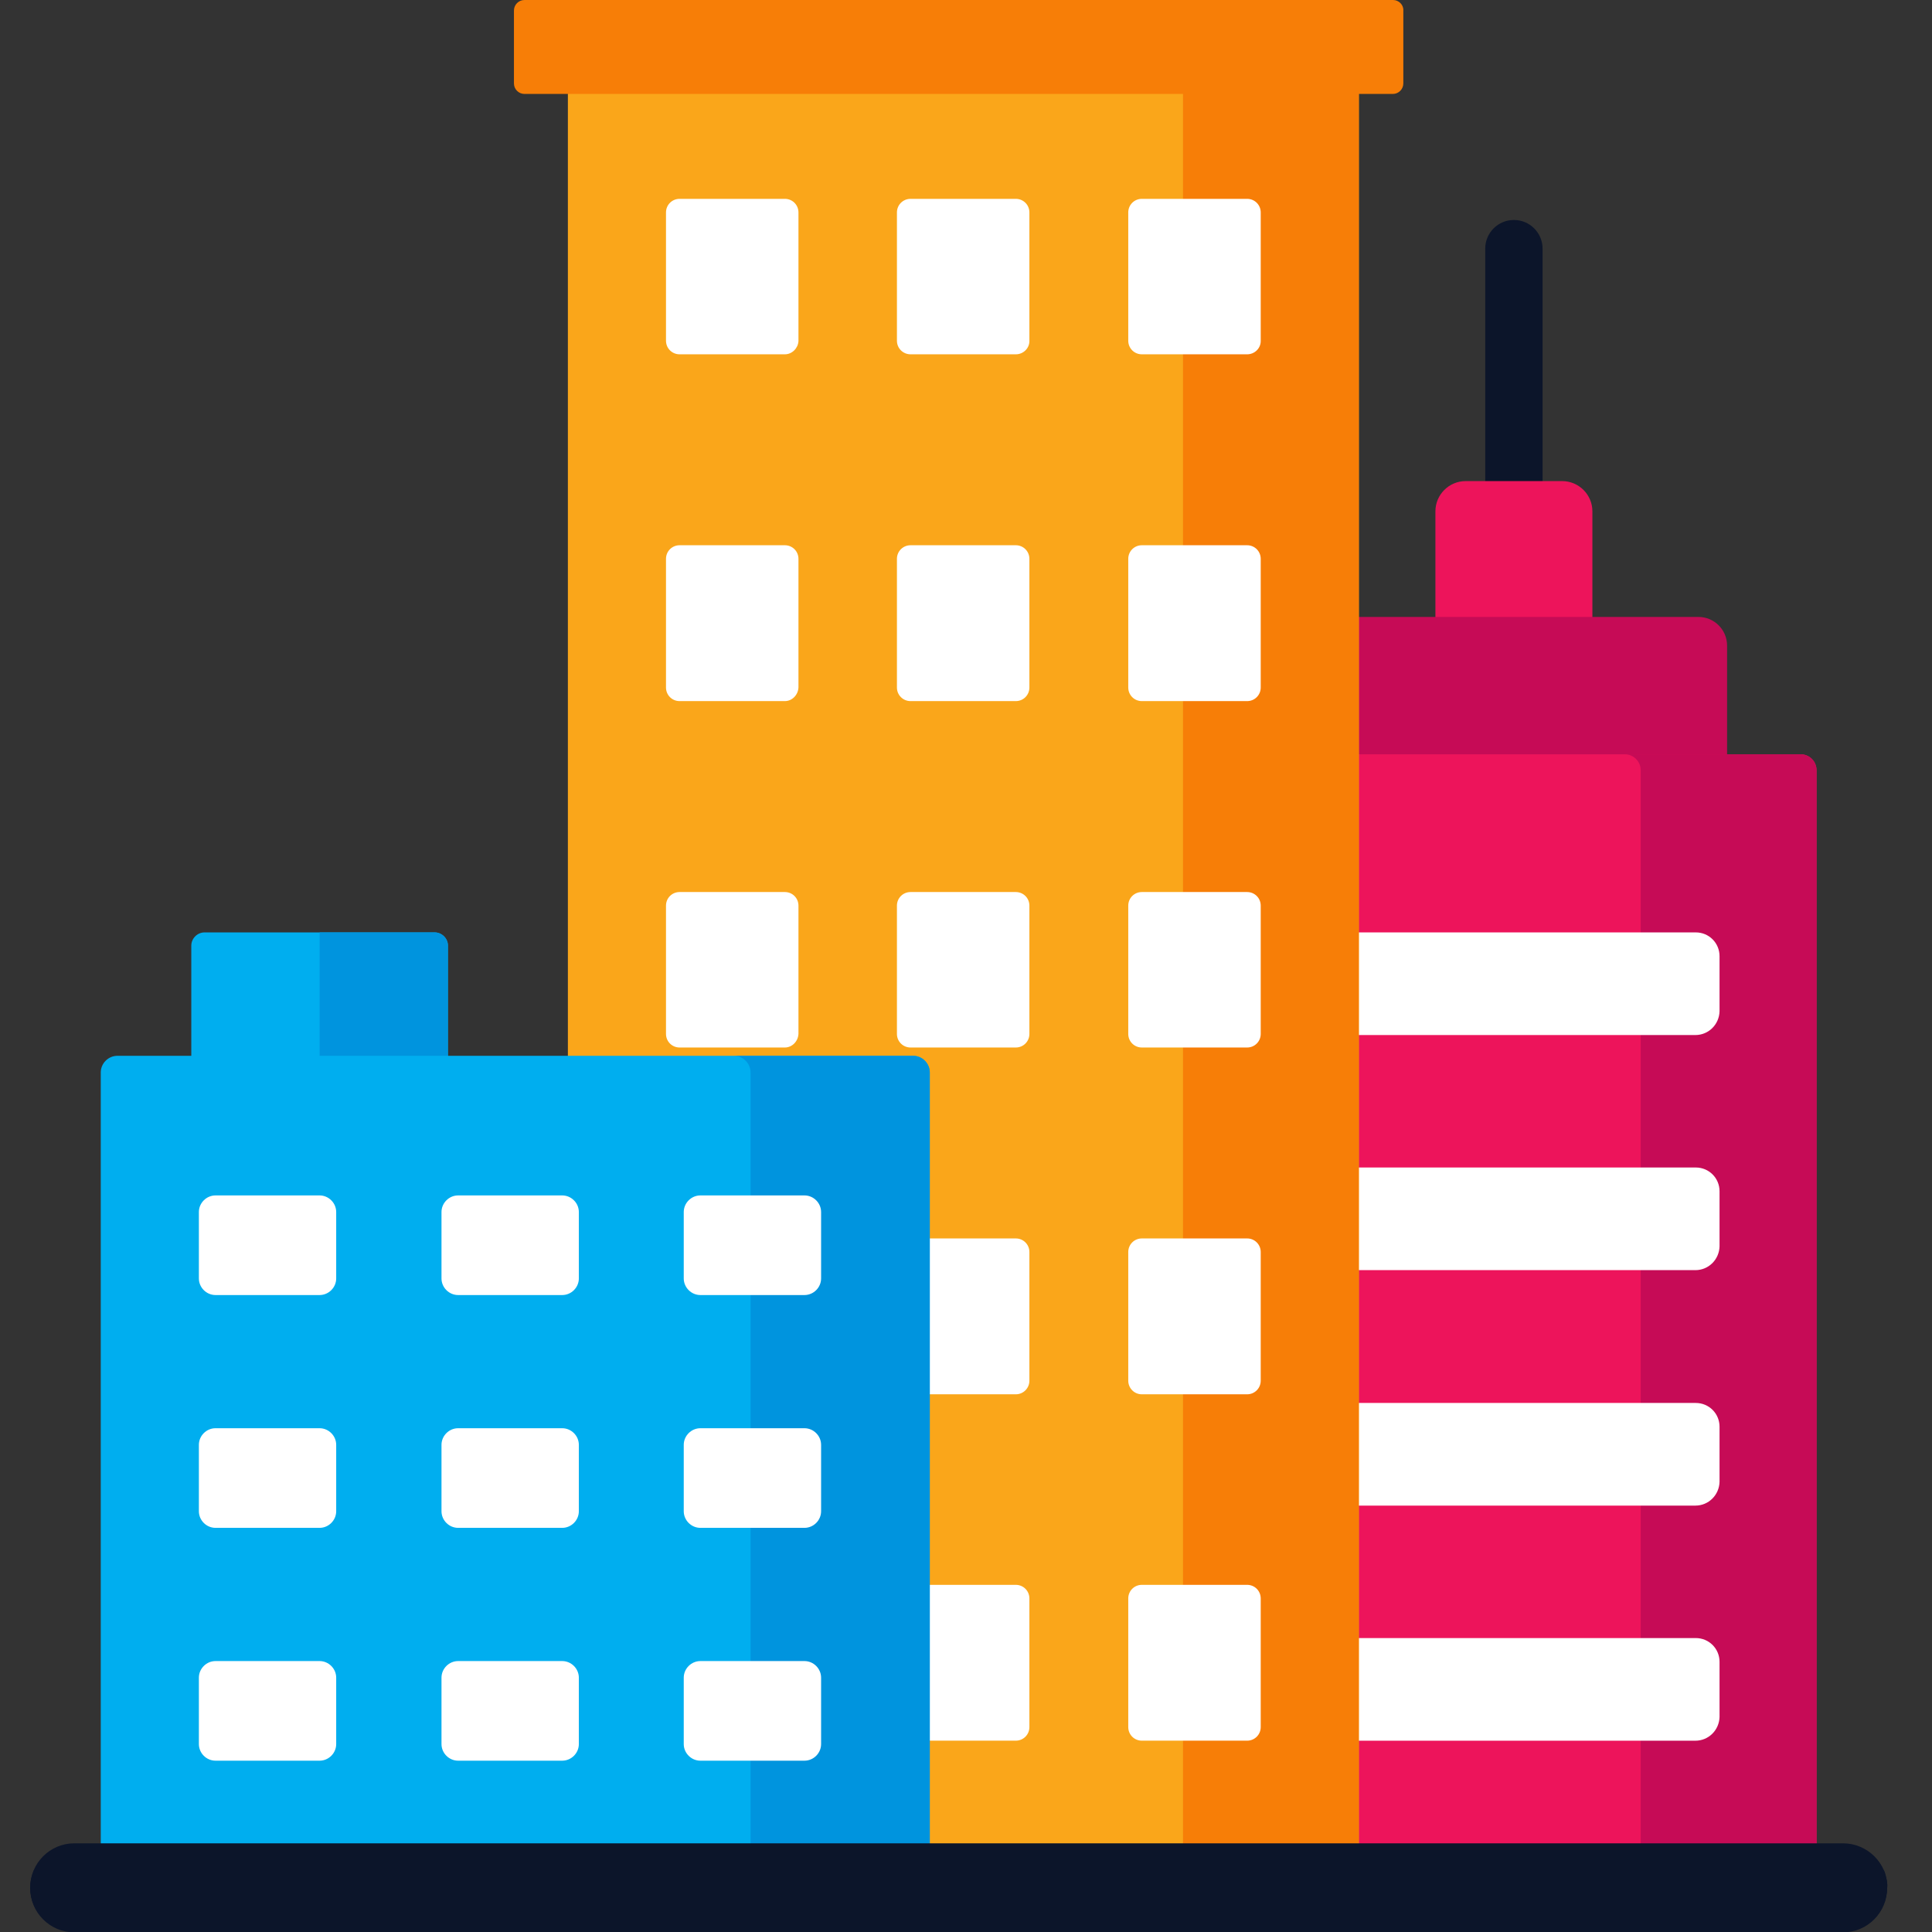
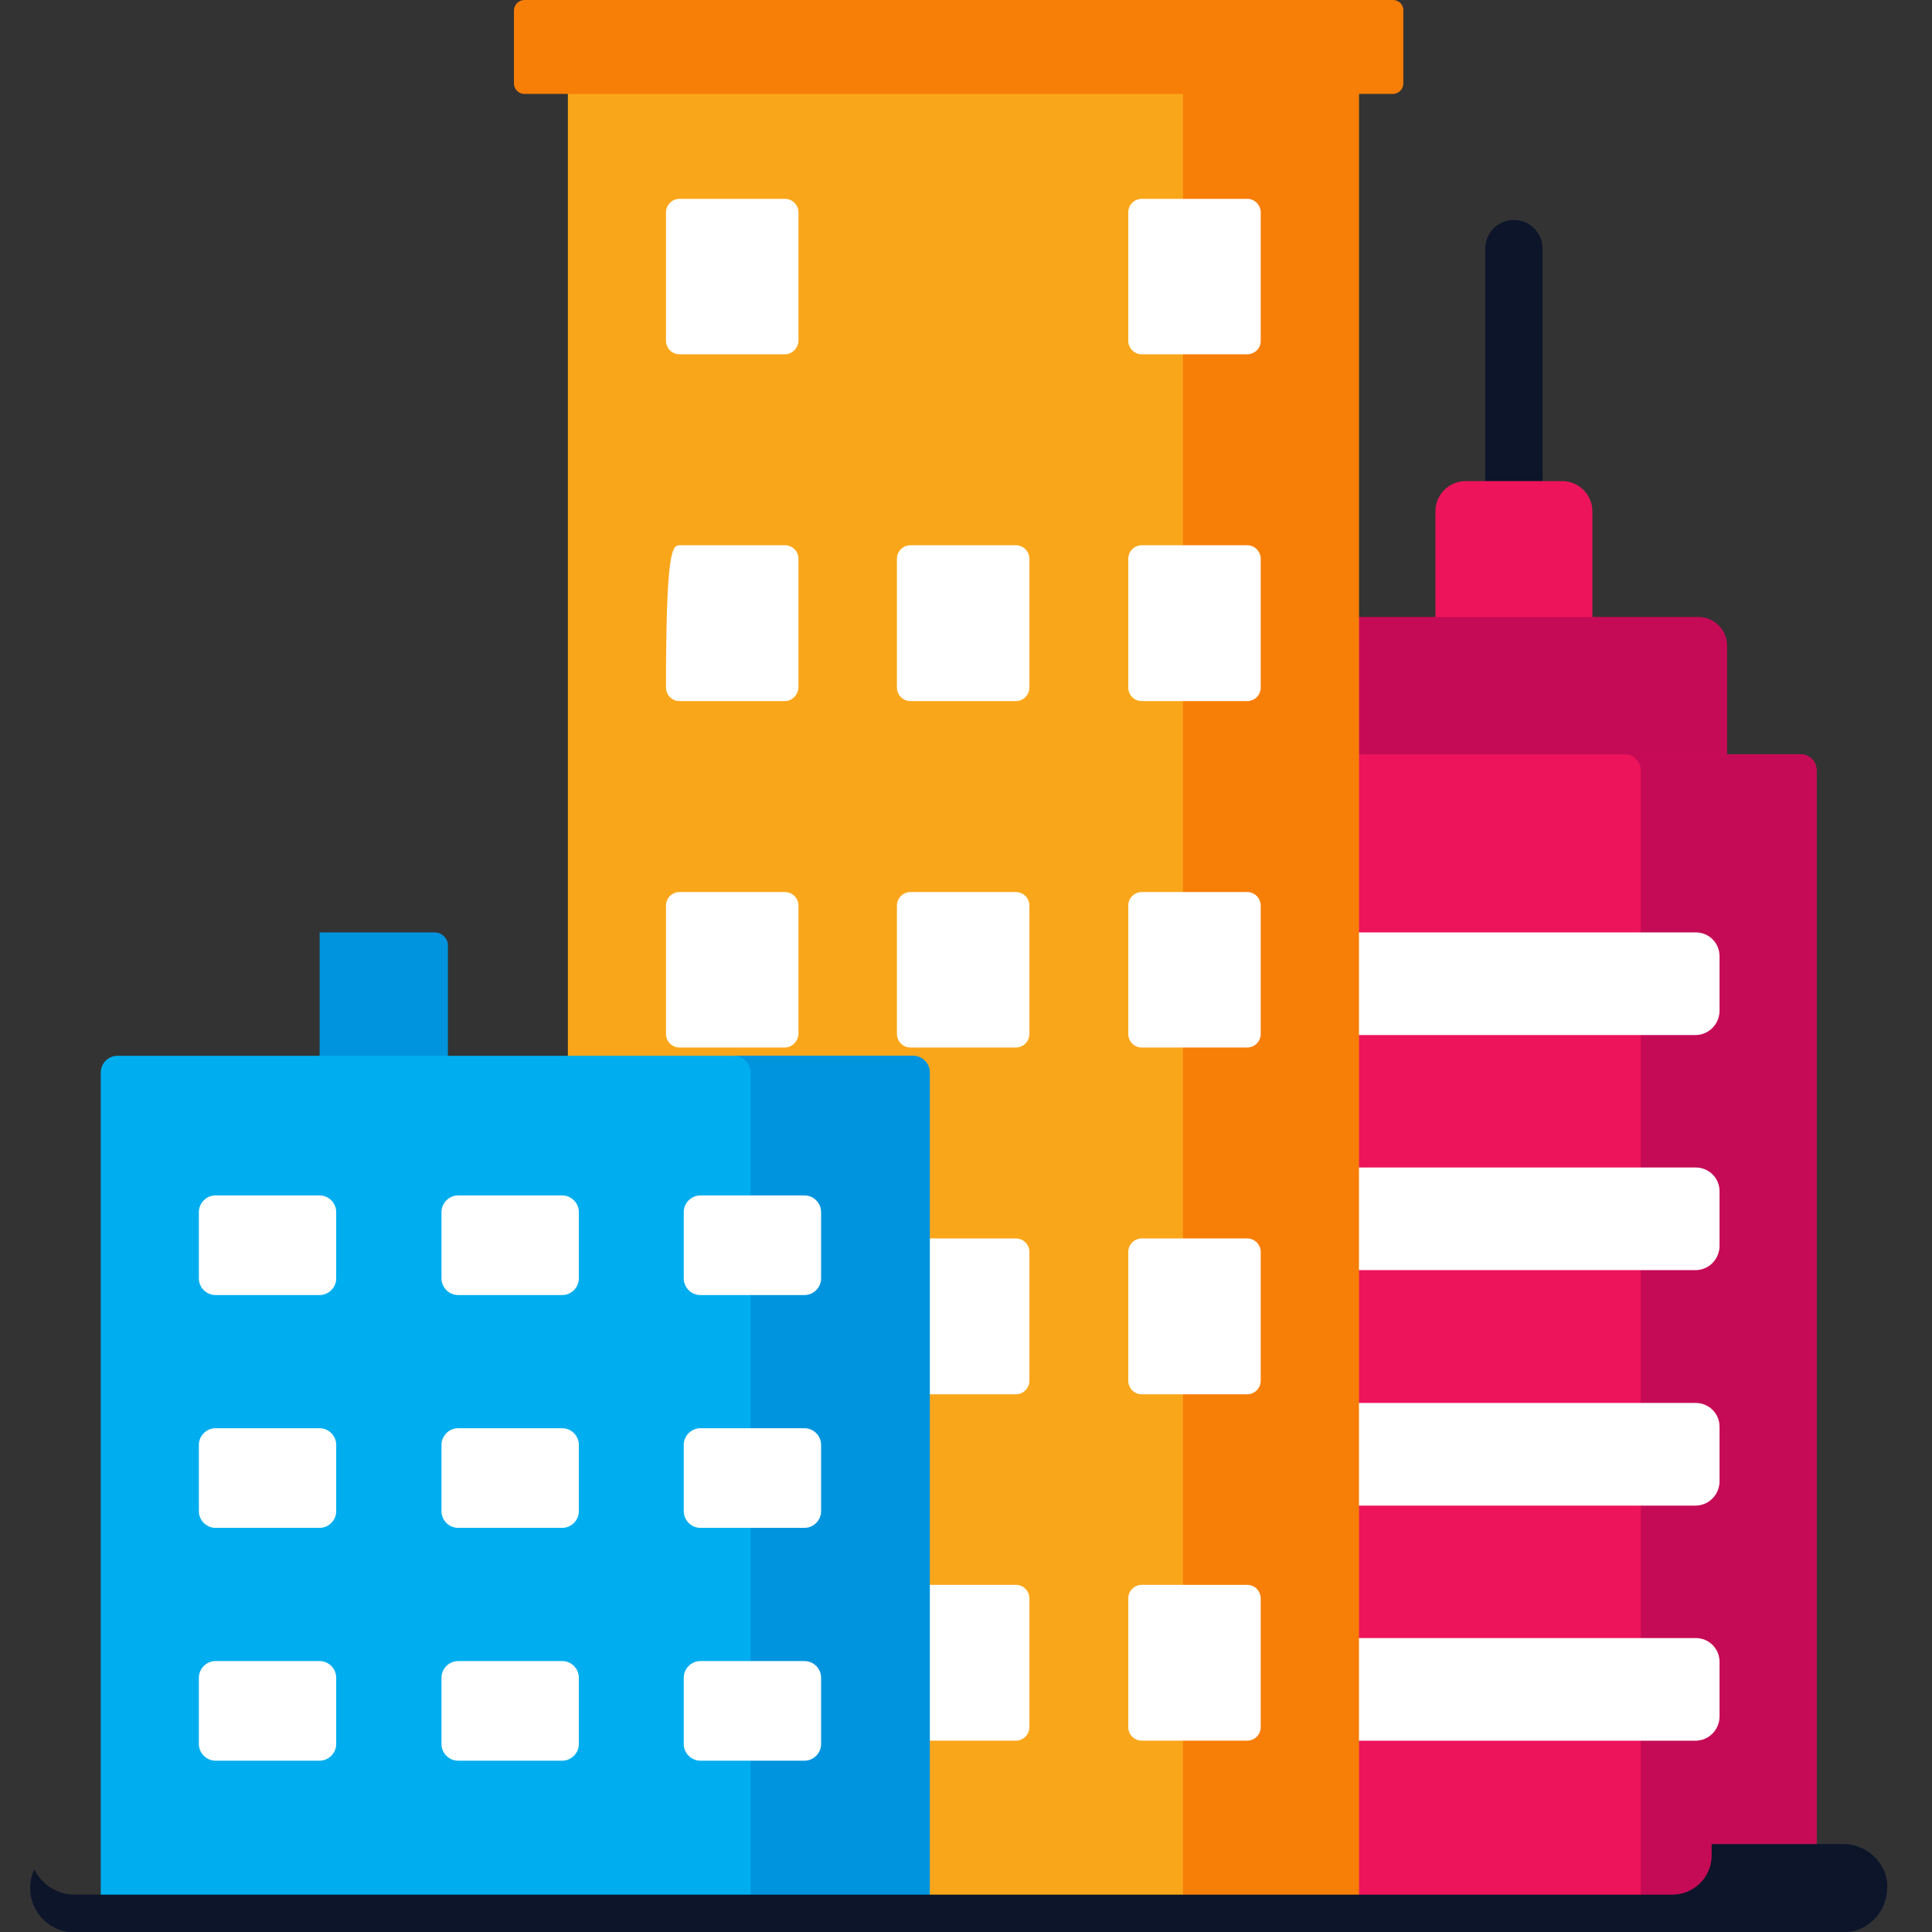
<svg xmlns="http://www.w3.org/2000/svg" width="64" height="64" viewBox="0 0 64 64" fill="none">
  <rect x="0" y="0" width="64" height="64" fill="#333333" stroke="none" />
  <g clip-path="url(#clip0)">
-     <path d="M14.4 30.887H6.775C6.537 30.887 6.337 31.087 6.337 31.325V36.4C6.337 36.637 6.537 36.837 6.775 36.837H14.4C14.637 36.837 14.838 36.637 14.838 36.4V31.325C14.838 31.087 14.637 30.887 14.4 30.887Z" fill="#00AEEF" />
    <path d="M14.4 30.887H10.588V36.825H14.4C14.637 36.825 14.838 36.625 14.838 36.387V31.312C14.838 31.087 14.637 30.887 14.4 30.887Z" fill="#0094DE" />
    <path d="M50.15 7.287C49.625 7.287 49.2 7.712 49.2 8.237V17.812C49.2 18.337 49.625 18.762 50.15 18.762C50.675 18.762 51.1 18.337 51.1 17.812V8.237C51.1 7.712 50.675 7.287 50.15 7.287Z" fill="#0C152A" />
    <path d="M51.75 21.437H48.55C48 21.437 47.55 20.987 47.55 20.437V16.937C47.55 16.387 48 15.937 48.55 15.937H51.75C52.3 15.937 52.75 16.387 52.75 16.937V20.437C52.75 20.987 52.3 21.437 51.75 21.437Z" fill="#ED145B" />
    <path d="M56.262 31.562H44.037C43.512 31.562 43.087 31.137 43.087 30.612V21.387C43.087 20.862 43.512 20.437 44.037 20.437H56.262C56.787 20.437 57.212 20.862 57.212 21.387V30.612C57.212 31.137 56.787 31.562 56.262 31.562Z" fill="#C60B56" />
    <path d="M60.175 64H38.725V24.987H59.65C59.938 24.987 60.175 25.225 60.175 25.512V64V64Z" fill="#ED145B" />
    <path d="M59.65 24.987H53.825C54.112 24.987 54.35 25.225 54.35 25.512V64H60.175V25.512C60.175 25.225 59.95 24.987 59.65 24.987Z" fill="#C60B56" />
    <path d="M56.162 34.287H43.875C43.437 34.287 43.087 33.937 43.087 33.5V31.675C43.087 31.237 43.437 30.887 43.875 30.887H56.175C56.612 30.887 56.962 31.237 56.962 31.675V33.5C56.95 33.937 56.6 34.287 56.162 34.287Z" fill="white" />
    <path d="M56.162 42.075H43.875C43.437 42.075 43.087 41.725 43.087 41.287V39.462C43.087 39.025 43.437 38.675 43.875 38.675H56.175C56.612 38.675 56.962 39.025 56.962 39.462V41.287C56.95 41.725 56.6 42.075 56.162 42.075Z" fill="white" />
    <path d="M56.162 49.875H43.875C43.437 49.875 43.087 49.525 43.087 49.087V47.262C43.087 46.825 43.437 46.475 43.875 46.475H56.175C56.612 46.475 56.962 46.825 56.962 47.262V49.087C56.95 49.525 56.6 49.875 56.162 49.875Z" fill="white" />
    <path d="M56.162 57.663H43.875C43.437 57.663 43.087 57.313 43.087 56.875V55.05C43.087 54.613 43.437 54.263 43.875 54.263H56.175C56.612 54.263 56.962 54.613 56.962 55.05V56.875C56.95 57.313 56.6 57.663 56.162 57.663Z" fill="white" />
    <path d="M44.3 64H19.525C19.125 64 18.812 63.675 18.812 63.287V1.862C18.812 1.462 19.137 1.15 19.525 1.15H44.3C44.7 1.15 45.013 1.475 45.013 1.862V63.275C45.025 63.675 44.7 64 44.3 64Z" fill="#FAA61A" />
    <path d="M44.3 1.15H38.475C38.875 1.15 39.188 1.475 39.188 1.862V63.275C39.188 63.675 38.862 63.987 38.475 63.987H44.3C44.7 63.987 45.013 63.662 45.013 63.275V1.862C45.025 1.475 44.7 1.15 44.3 1.15Z" fill="#F77E07" />
    <path d="M46.15 0H17.375C17.175 0 17.025 0.163 17.025 0.35V2.763C17.025 2.962 17.188 3.112 17.375 3.112H46.138C46.337 3.112 46.487 2.95 46.487 2.763V0.35C46.5 0.163 46.337 0 46.15 0Z" fill="#F77E07" />
    <path d="M26 11.737H22.512C22.262 11.737 22.062 11.537 22.062 11.287V7.037C22.062 6.787 22.262 6.587 22.512 6.587H26C26.25 6.587 26.45 6.787 26.45 7.037V11.3C26.437 11.537 26.237 11.737 26 11.737Z" fill="white" />
-     <path d="M33.65 11.737H30.163C29.913 11.737 29.712 11.537 29.712 11.287V7.037C29.712 6.787 29.913 6.587 30.163 6.587H33.65C33.9 6.587 34.1 6.787 34.1 7.037V11.3C34.1 11.537 33.9 11.737 33.65 11.737Z" fill="white" />
    <path d="M41.313 11.737H37.825C37.575 11.737 37.375 11.537 37.375 11.287V7.037C37.375 6.787 37.575 6.587 37.825 6.587H41.313C41.563 6.587 41.763 6.787 41.763 7.037V11.3C41.763 11.537 41.563 11.737 41.313 11.737Z" fill="white" />
-     <path d="M26 23.225H22.512C22.262 23.225 22.062 23.025 22.062 22.775V18.512C22.062 18.262 22.262 18.062 22.512 18.062H26C26.25 18.062 26.45 18.262 26.45 18.512V22.775C26.437 23.025 26.237 23.225 26 23.225Z" fill="white" />
+     <path d="M26 23.225H22.512C22.262 23.225 22.062 23.025 22.062 22.775C22.062 18.262 22.262 18.062 22.512 18.062H26C26.25 18.062 26.45 18.262 26.45 18.512V22.775C26.437 23.025 26.237 23.225 26 23.225Z" fill="white" />
    <path d="M33.65 23.225H30.163C29.913 23.225 29.712 23.025 29.712 22.775V18.512C29.712 18.262 29.913 18.062 30.163 18.062H33.65C33.9 18.062 34.1 18.262 34.1 18.512V22.775C34.1 23.025 33.9 23.225 33.65 23.225Z" fill="white" />
    <path d="M41.313 23.225H37.825C37.575 23.225 37.375 23.025 37.375 22.775V18.512C37.375 18.262 37.575 18.062 37.825 18.062H41.313C41.563 18.062 41.763 18.262 41.763 18.512V22.775C41.763 23.025 41.563 23.225 41.313 23.225Z" fill="white" />
    <path d="M26 34.7H22.512C22.262 34.7 22.062 34.5 22.062 34.25V30C22.062 29.75 22.262 29.55 22.512 29.55H26C26.25 29.55 26.45 29.75 26.45 30V34.25C26.437 34.5 26.237 34.7 26 34.7Z" fill="white" />
    <path d="M33.65 34.7H30.163C29.913 34.7 29.712 34.5 29.712 34.25V30C29.712 29.75 29.913 29.55 30.163 29.55H33.65C33.9 29.55 34.1 29.75 34.1 30V34.25C34.1 34.5 33.9 34.7 33.65 34.7Z" fill="white" />
    <path d="M41.313 34.7H37.825C37.575 34.7 37.375 34.5 37.375 34.25V30C37.375 29.75 37.575 29.55 37.825 29.55H41.313C41.563 29.55 41.763 29.75 41.763 30V34.25C41.763 34.5 41.563 34.7 41.313 34.7Z" fill="white" />
    <path d="M33.65 46.188H30.163C29.913 46.188 29.712 45.987 29.712 45.737V41.475C29.712 41.225 29.913 41.025 30.163 41.025H33.65C33.9 41.025 34.1 41.225 34.1 41.475V45.737C34.1 45.987 33.9 46.188 33.65 46.188Z" fill="white" />
    <path d="M41.313 46.188H37.825C37.575 46.188 37.375 45.987 37.375 45.737V41.475C37.375 41.225 37.575 41.025 37.825 41.025H41.313C41.563 41.025 41.763 41.225 41.763 41.475V45.737C41.763 45.987 41.563 46.188 41.313 46.188Z" fill="white" />
    <path d="M33.65 57.662H30.163C29.913 57.662 29.712 57.462 29.712 57.212V52.95C29.712 52.7 29.913 52.5 30.163 52.5H33.65C33.9 52.5 34.1 52.7 34.1 52.95V57.212C34.1 57.462 33.9 57.662 33.65 57.662Z" fill="white" />
    <path d="M41.313 57.662H37.825C37.575 57.662 37.375 57.462 37.375 57.212V52.95C37.375 52.7 37.575 52.5 37.825 52.5H41.313C41.563 52.5 41.763 52.7 41.763 52.95V57.212C41.763 57.462 41.563 57.662 41.313 57.662Z" fill="white" />
    <path d="M30.25 64H3.888C3.588 64 3.338 63.75 3.338 63.45V35.525C3.338 35.225 3.588 34.975 3.888 34.975H30.25C30.55 34.975 30.8 35.225 30.8 35.525V63.45C30.8 63.75 30.55 64 30.25 64Z" fill="#00AEEF" />
    <path d="M30.25 34.975H24.312C24.613 34.975 24.863 35.225 24.863 35.525V63.45C24.863 63.75 24.613 64 24.312 64H30.25C30.55 64 30.8 63.75 30.8 63.45V35.525C30.8 35.225 30.55 34.975 30.25 34.975Z" fill="#0094DE" />
    <path d="M10.588 42.9H7.138C6.838 42.9 6.588 42.65 6.588 42.35V40.15C6.588 39.85 6.838 39.6 7.138 39.6H10.588C10.887 39.6 11.137 39.85 11.137 40.15V42.35C11.137 42.65 10.887 42.9 10.588 42.9Z" fill="white" />
    <path d="M18.625 42.9H15.175C14.875 42.9 14.625 42.65 14.625 42.35V40.15C14.625 39.85 14.875 39.6 15.175 39.6H18.625C18.925 39.6 19.175 39.85 19.175 40.15V42.35C19.175 42.65 18.925 42.9 18.625 42.9Z" fill="white" />
    <path d="M26.65 42.9H23.2C22.9 42.9 22.65 42.65 22.65 42.35V40.15C22.65 39.85 22.9 39.6 23.2 39.6H26.65C26.95 39.6 27.2 39.85 27.2 40.15V42.35C27.2 42.65 26.95 42.9 26.65 42.9Z" fill="white" />
    <path d="M10.588 50.612H7.138C6.838 50.612 6.588 50.362 6.588 50.062V47.862C6.588 47.562 6.838 47.312 7.138 47.312H10.588C10.887 47.312 11.137 47.562 11.137 47.862V50.062C11.137 50.362 10.887 50.612 10.588 50.612Z" fill="white" />
    <path d="M18.625 50.612H15.175C14.875 50.612 14.625 50.362 14.625 50.062V47.862C14.625 47.562 14.875 47.312 15.175 47.312H18.625C18.925 47.312 19.175 47.562 19.175 47.862V50.062C19.175 50.362 18.925 50.612 18.625 50.612Z" fill="white" />
    <path d="M26.65 50.612H23.2C22.9 50.612 22.65 50.362 22.65 50.062V47.862C22.65 47.562 22.9 47.312 23.2 47.312H26.65C26.95 47.312 27.2 47.562 27.2 47.862V50.062C27.2 50.362 26.95 50.612 26.65 50.612Z" fill="white" />
    <path d="M10.588 58.325H7.138C6.838 58.325 6.588 58.075 6.588 57.775V55.575C6.588 55.275 6.838 55.025 7.138 55.025H10.588C10.887 55.025 11.137 55.275 11.137 55.575V57.775C11.137 58.075 10.887 58.325 10.588 58.325Z" fill="white" />
    <path d="M18.625 58.325H15.175C14.875 58.325 14.625 58.075 14.625 57.775V55.575C14.625 55.275 14.875 55.025 15.175 55.025H18.625C18.925 55.025 19.175 55.275 19.175 55.575V57.775C19.175 58.075 18.925 58.325 18.625 58.325Z" fill="white" />
    <path d="M26.65 58.325H23.2C22.9 58.325 22.65 58.075 22.65 57.775V55.575C22.65 55.275 22.9 55.025 23.2 55.025H26.65C26.95 55.025 27.2 55.275 27.2 55.575V57.775C27.2 58.075 26.95 58.325 26.65 58.325Z" fill="white" />
-     <path d="M61.05 61.062H2.462C1.65 61.062 1 61.725 1 62.525C1 63.337 1.663 63.987 2.462 63.987H61.05C61.862 63.987 62.513 63.325 62.513 62.525C62.525 61.725 61.862 61.062 61.05 61.062Z" fill="#0C152A" />
    <path d="M62.513 62.375C62.513 62.362 62.513 62.35 62.513 62.35C62.513 62.3 62.5 62.262 62.487 62.212V62.2C62.475 62.15 62.462 62.1 62.45 62.062C62.438 62.012 62.413 61.962 62.388 61.925C62.15 61.425 61.65 61.087 61.062 61.087H56.7V61.462C56.7 62.187 56.112 62.762 55.4 62.762H2.462C1.875 62.762 1.375 62.412 1.137 61.925C1.05 62.112 1 62.325 1 62.55C1 63.362 1.663 64.012 2.462 64.012H56.688H61.05C61.862 64.012 62.513 63.35 62.513 62.55C62.525 62.475 62.525 62.425 62.513 62.375Z" fill="#0C152A" />
  </g>
  <defs>
    <clipPath id="clip0">
      <rect x="1" width="61.525" height="64" fill="white" />
    </clipPath>
  </defs>
</svg>